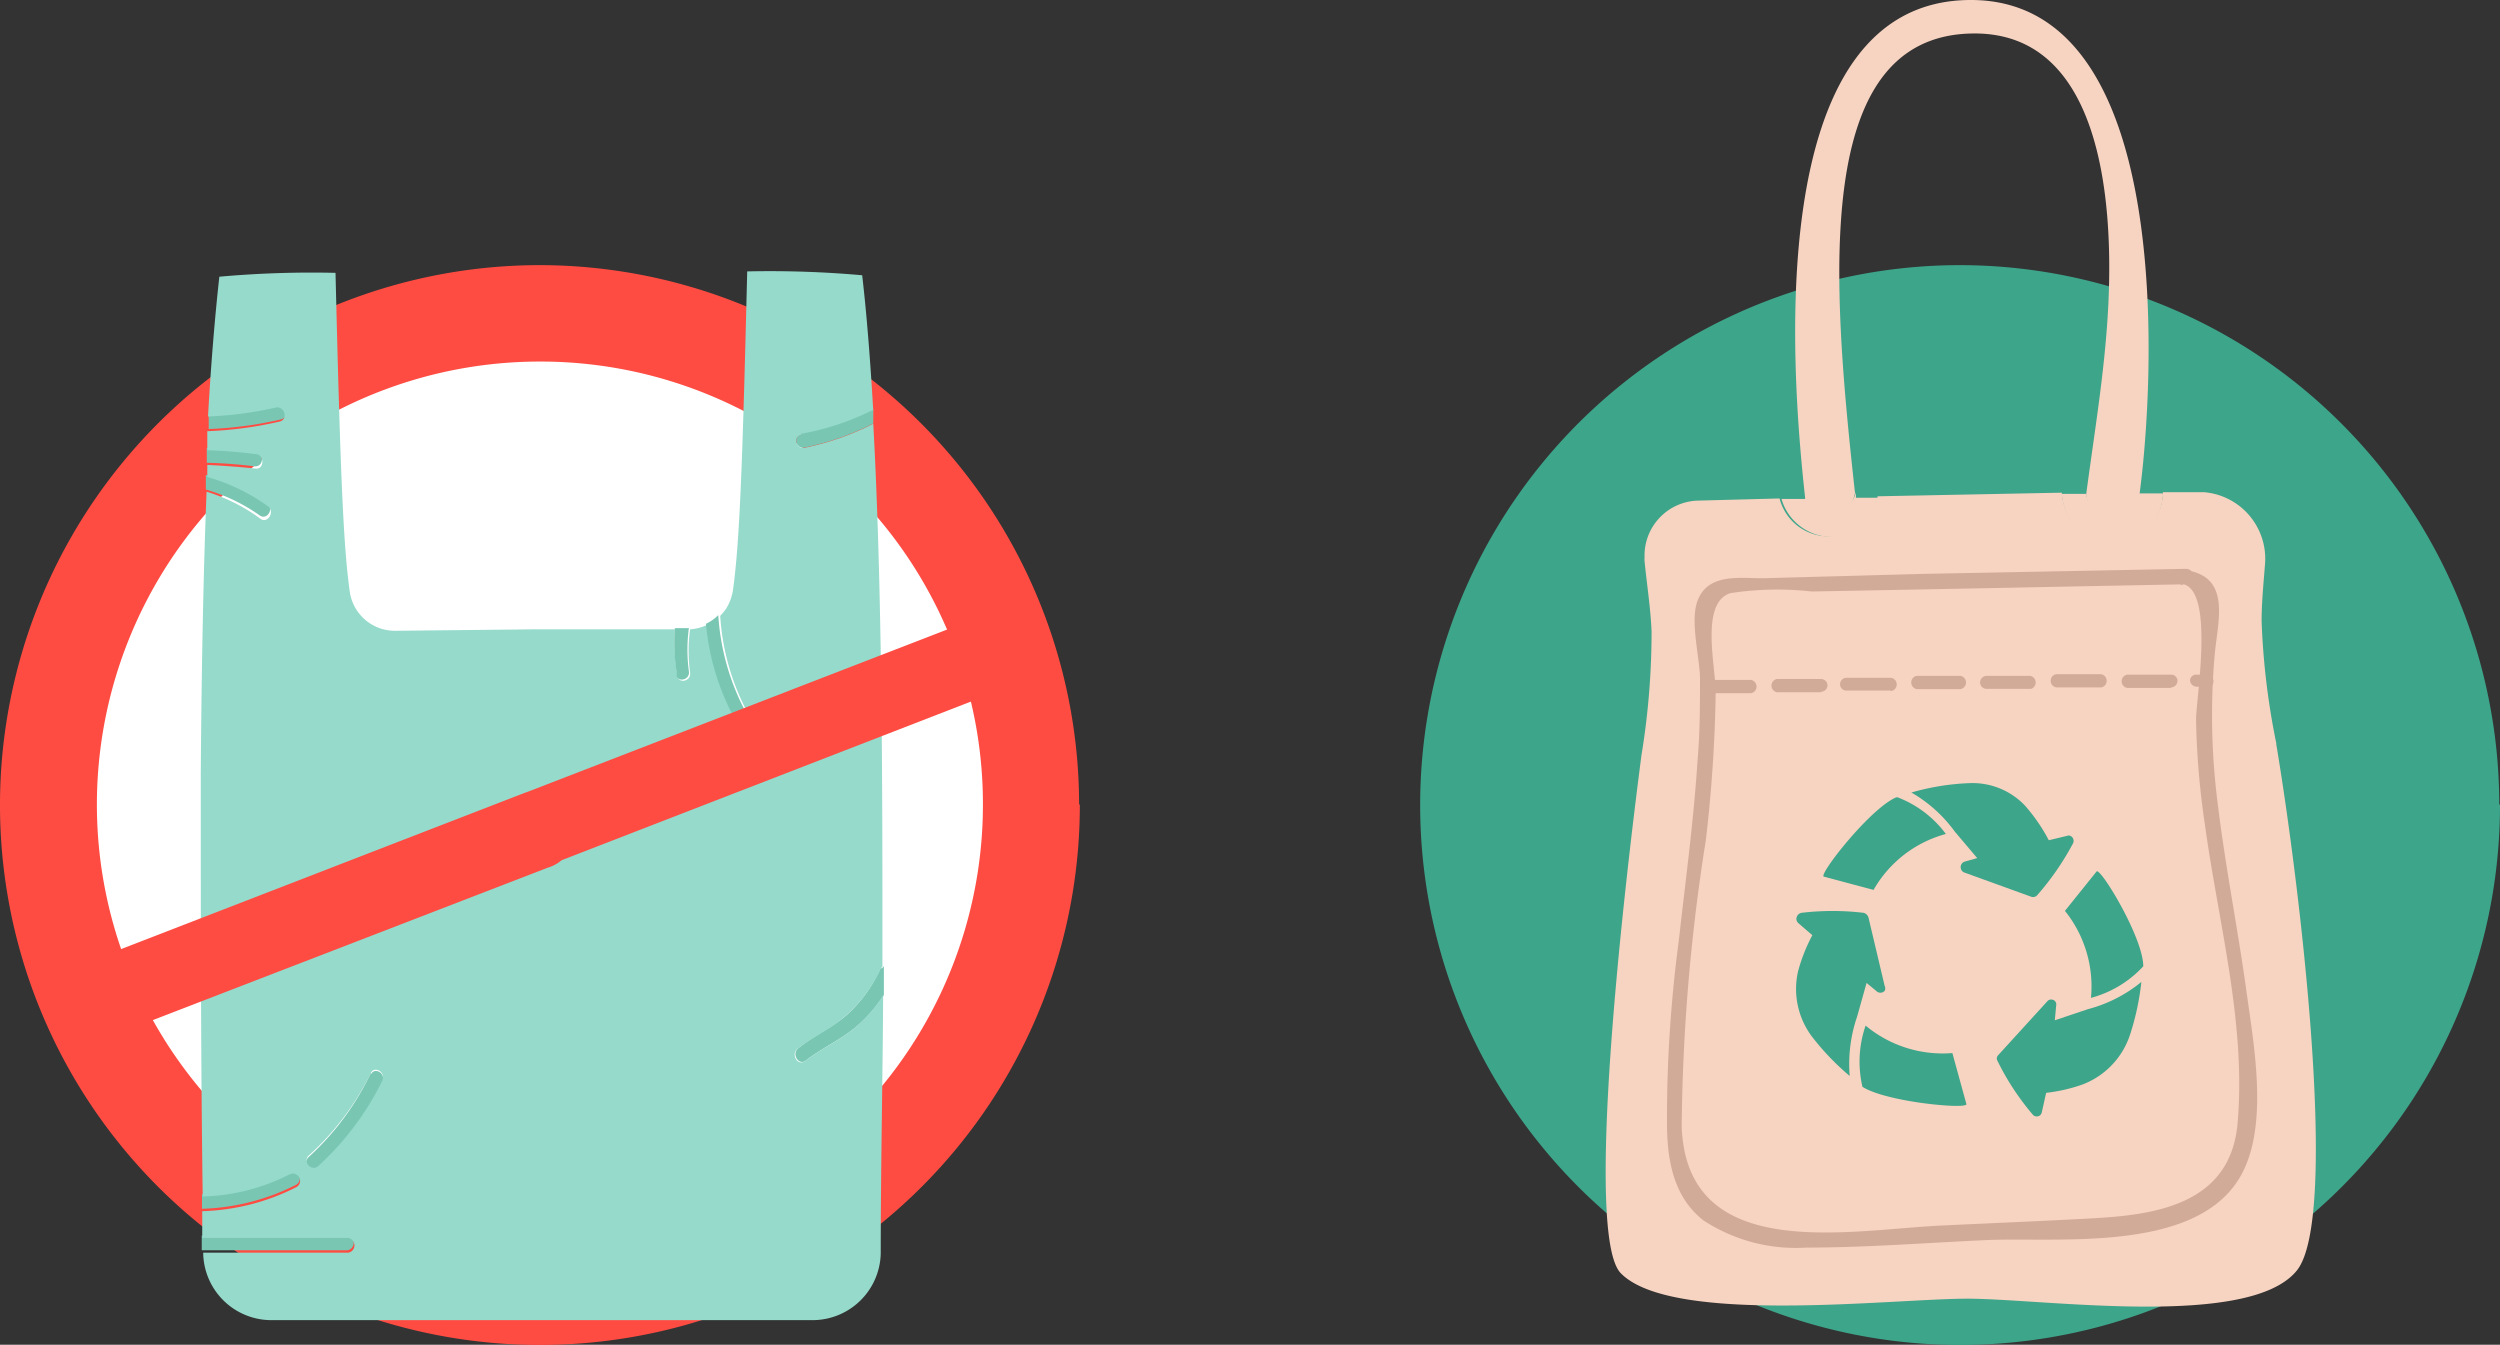
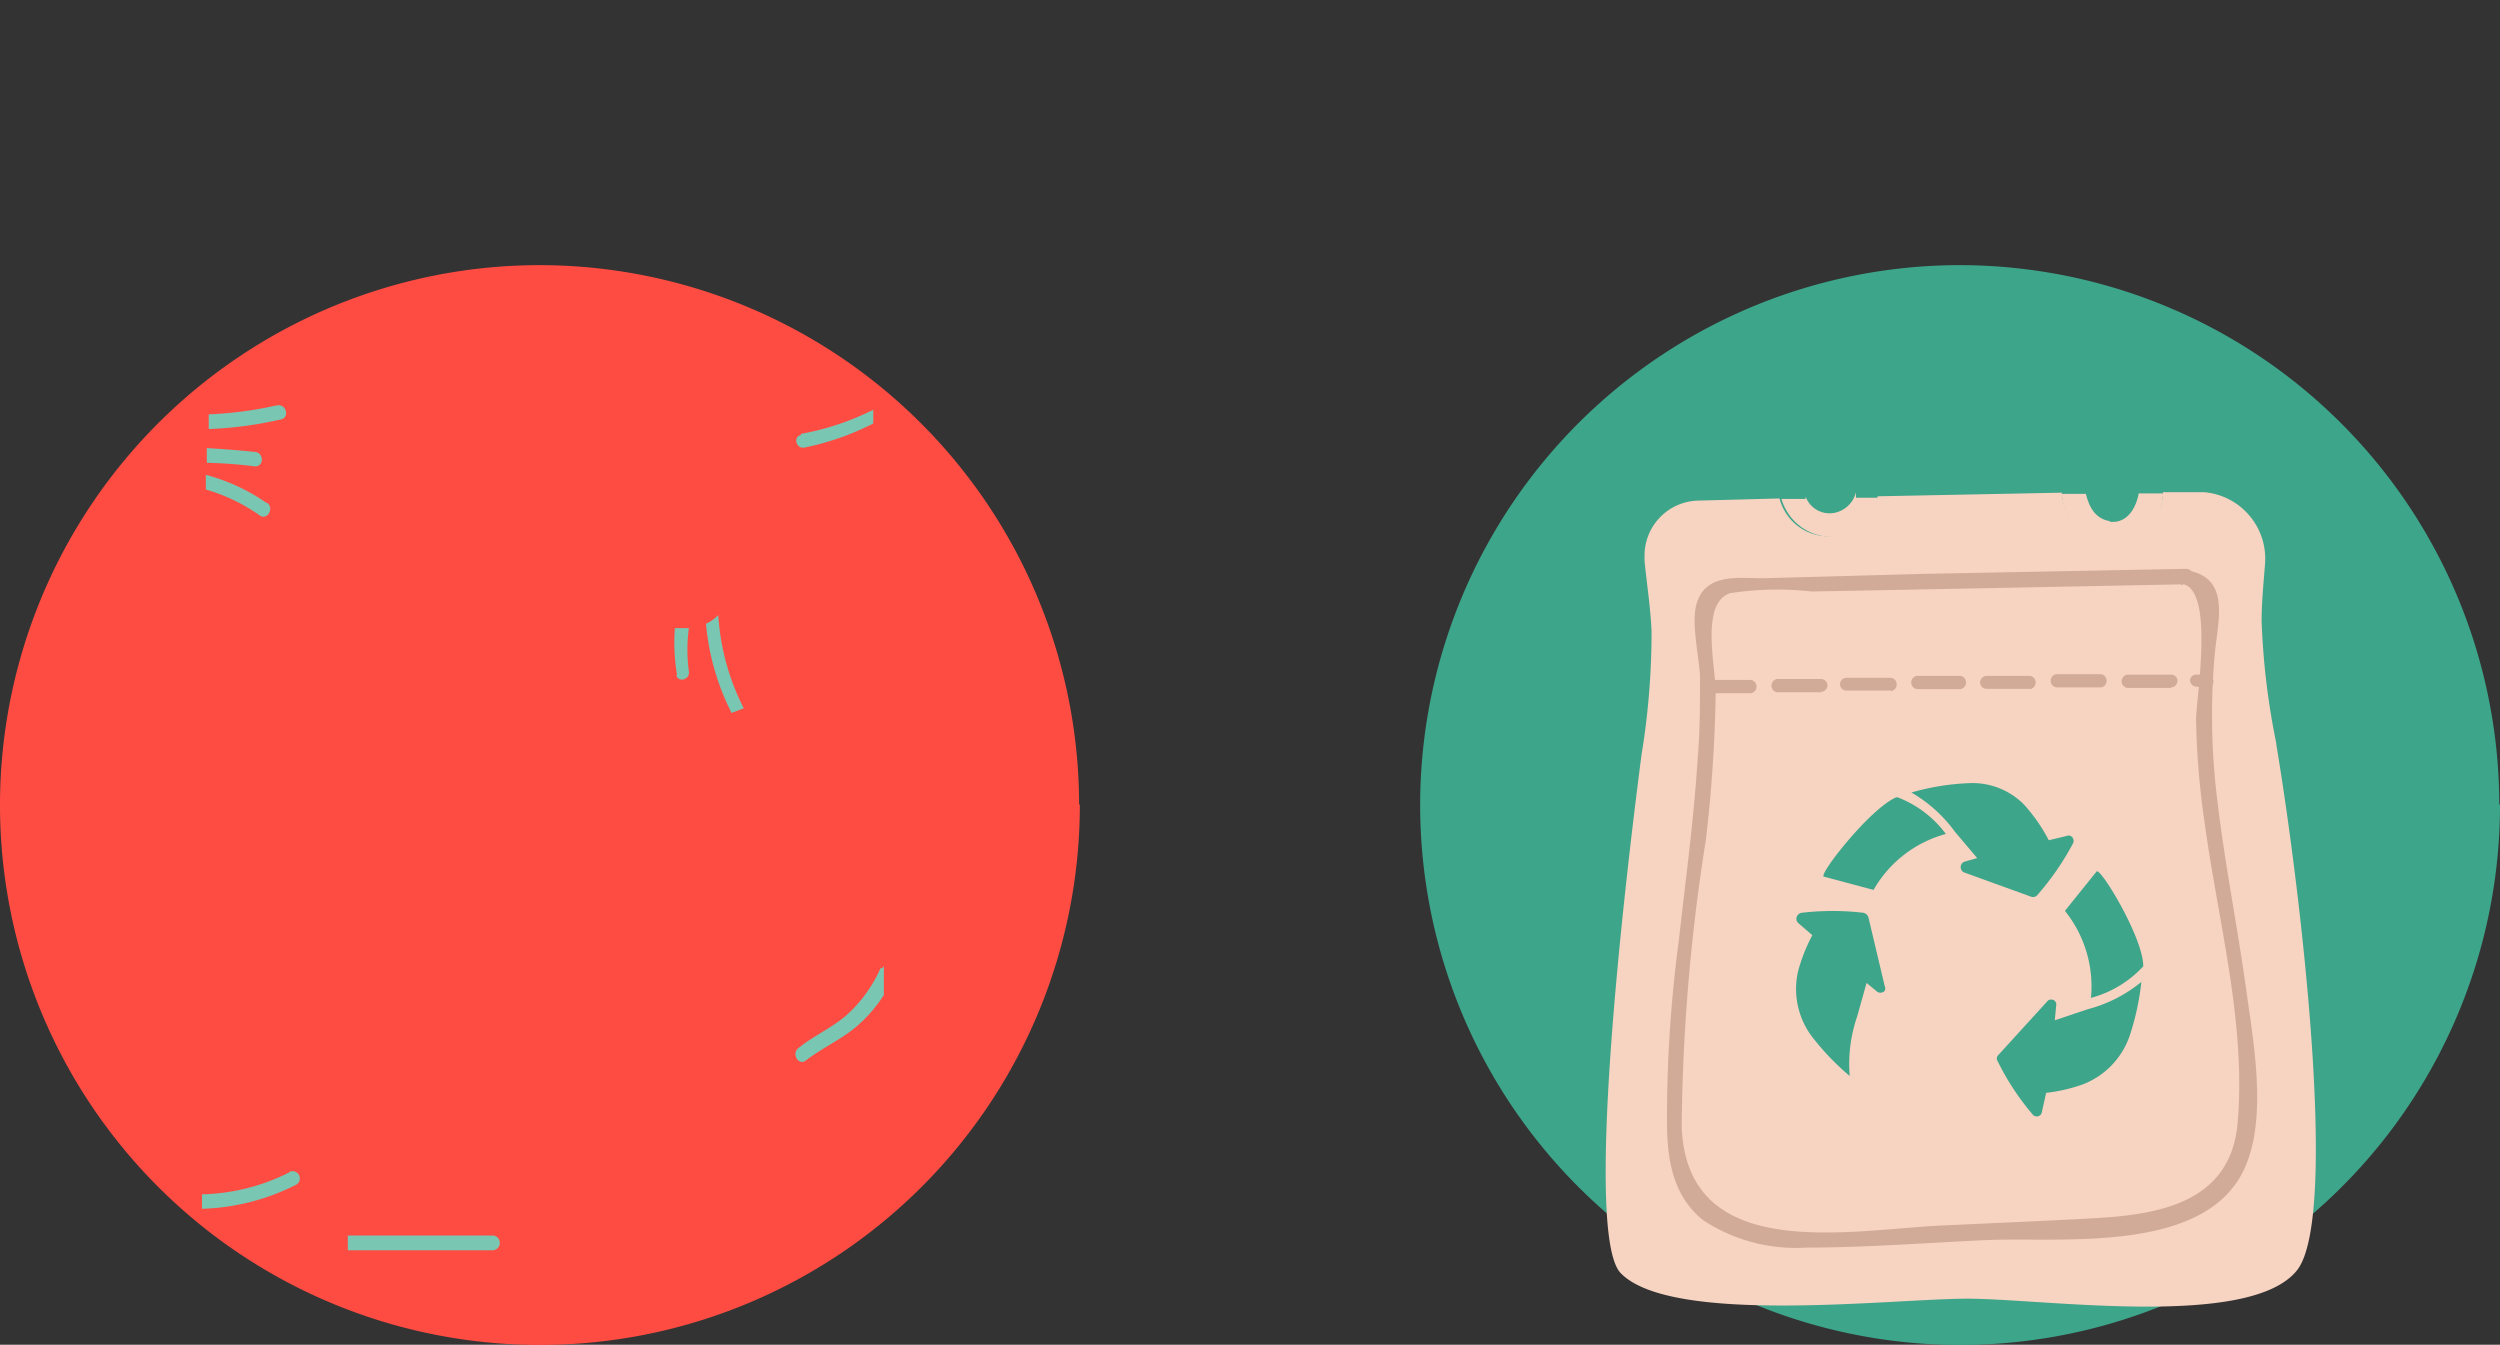
<svg xmlns="http://www.w3.org/2000/svg" id="レイヤー_1" data-name="レイヤー 1" viewBox="0 0 103.72 55.79">
  <rect x="0" y="0" width="103.72" height="55.79" fill="#333333" stroke="none" />
  <defs>
    <style>.cls-1{fill:#3da58a;}.cls-2{fill:#f7d3c1;}.cls-3{fill:#d2ab98;}.cls-4{fill:#ff4c43;}.cls-5{fill:#fff;}.cls-6{fill:#79c6b3;}.cls-7{fill:#95dacb;}</style>
  </defs>
  <title>p2</title>
  <path class="cls-1" d="M103.72,33.36A22.4,22.4,0,1,1,81.29,11h0a22.4,22.4,0,0,1,22.4,22.4h0" />
  <path class="cls-2" d="M94.45,30.89a30.47,30.47,0,0,1-.62-5.12c0-.78.08-1.57.14-2.35a2.77,2.77,0,0,0-2.53-3H89.73a.33.33,0,0,1,0,.14,2.18,2.18,0,0,1-2.32,2,2.32,2.32,0,0,1-1.87-2.12l-7.64.15a2.09,2.09,0,0,1-4.07.09l-3.41.09a2.28,2.28,0,0,0-2.19,2.37.76.76,0,0,0,0,.15c.1,1,.25,1.94.29,2.91a31.64,31.64,0,0,1-.42,5.14c-.76,5.84-2.37,19.92-.86,21.48,2.1,2.16,11.18,1.07,14.34,1.06s11.77,1.28,13.72-1.18c1.77-2.24.11-16.06-.87-21.87" />
-   <path class="cls-2" d="M76.07,21.45a1.24,1.24,0,0,0,.89-1C76,11.7,75.15,1.52,81.8,1.39c5.31-.11,5.89,6.74,5.67,11.25-.13,2.67-.57,5.24-.92,7.88v.05c.13.61.39,1.17,1,1.27s1.11-.61,1.22-1.3v-.08C89.38,15.9,90.3,0,81.77,0c-8.84,0-7.4,15.93-6.87,20.73a1.06,1.06,0,0,0,1.19.73" />
  <path class="cls-2" d="M76.2,22.3a2.16,2.16,0,0,0,1.71-1.65H77v-.23a1.15,1.15,0,0,1-.91.86,1.06,1.06,0,0,1-1.18-.68v.1h-1a2.18,2.18,0,0,0,2.36,1.56" />
  <path class="cls-2" d="M87.54,21.62c-.61-.09-.87-.59-1-1.13h-1a2.32,2.32,0,0,0,1.87,2.12,2.18,2.18,0,0,0,2.32-2,.33.33,0,0,0,0-.14h-1c-.11.63-.51,1.28-1.22,1.17" />
  <path class="cls-3" d="M90.54,24.23c1.35.22.57,4.74.57,5.64a33.45,33.45,0,0,0,.37,4.36c.56,4.08,1.72,8.26,1.35,12.4-.31,3.36-3.44,3.78-6.09,3.92-2,.11-4,.19-6.08.29C76.8,51,70,52.5,69.77,46.76a79.58,79.58,0,0,1,1-11.89,59.71,59.71,0,0,0,.41-6.13c0-1.11-.65-3.71.6-4.13a12.82,12.82,0,0,1,3.39-.07L81,24.43l9.69-.19a.32.32,0,1,0,0-.64l-10.94.21-6.6.18c-1,0-2.29-.21-2.72.93-.32.83.08,2.31.1,3.2,0,1.13,0,2.27-.1,3.4-.16,2.51-.5,5-.78,7.51a55.65,55.65,0,0,0-.49,7.52c0,1.53.24,3.08,1.51,4.08a7,7,0,0,0,4.28,1.13c2.47,0,5-.2,7.44-.31,3-.14,8.89.59,10.64-2.79,1.1-2.12.45-5.46.15-7.68-.36-2.57-.87-5.12-1.18-7.71a28.65,28.65,0,0,1-.12-6.07c.12-1.41.71-3.24-1.16-3.54-.4-.06-.56.56-.16.62" />
  <path class="cls-3" d="M91.47,28.49h-.34a.28.28,0,0,1-.27-.27.25.25,0,0,1,.27-.23h.37a.28.28,0,1,1,0,.55m-1.44,0H88.25a.28.28,0,0,1,0-.55h1.82a.26.26,0,0,1,.27.25v0a.28.28,0,0,1-.26.28m-2.9,0H85.35a.27.27,0,0,1-.27-.27.27.27,0,0,1,.24-.28h1.81a.27.27,0,0,1,.27.27.27.27,0,0,1-.24.28h0m-2.9.06H82.43a.27.27,0,0,1-.28-.26h0a.28.28,0,0,1,.26-.28h1.82a.28.28,0,0,1,.22.33.28.28,0,0,1-.22.22m-2.89,0H79.52a.28.28,0,0,1,0-.55h1.82a.28.28,0,0,1,.22.33.28.28,0,0,1-.22.22m-2.9.06H76.61a.26.26,0,0,1-.27-.25v0a.27.27,0,0,1,.26-.28h1.82a.27.27,0,0,1,.27.27.27.27,0,0,1-.24.28h0m-2.9.05H73.72a.28.28,0,0,1-.22-.33.28.28,0,0,1,.22-.22h1.82a.27.27,0,0,1,.28.26h0a.27.27,0,0,1-.27.27m-2.89.06H70.84a.28.28,0,0,1-.28-.27.27.27,0,0,1,.26-.28h1.83a.28.28,0,0,1,.22.33.28.28,0,0,1-.22.22" />
  <path class="cls-1" d="M85,34.86a7.2,7.2,0,0,0-1-1.45,3,3,0,0,0-2.26-.92,10,10,0,0,0-2.44.39,5.82,5.82,0,0,1,1.8,1.62h0l.93,1.1-.53.15a.24.24,0,0,0-.14.31.22.22,0,0,0,.14.14l2.76,1a.23.23,0,0,0,.26-.06A11.37,11.37,0,0,0,86,35a.23.23,0,0,0-.1-.32.2.2,0,0,0-.15,0Z" />
  <path class="cls-1" d="M78.67,33.08c-1.1.47-3.26,3.25-3,3.29l2.06.55a4.93,4.93,0,0,1,3-2.32,4.49,4.49,0,0,0-2-1.52" />
  <path class="cls-1" d="M84.89,45.34A6.84,6.84,0,0,0,86.38,45a3.31,3.31,0,0,0,2-2.1,10.66,10.66,0,0,0,.46-2.16,5.85,5.85,0,0,1-2.22,1.13h0l-1.37.46.06-.64a.2.2,0,0,0-.2-.22.19.19,0,0,0-.16.06L82.88,43.8a.2.2,0,0,0,0,.23,10.63,10.63,0,0,0,1.47,2.23.22.22,0,0,0,.3,0,.24.24,0,0,0,.06-.11Z" />
  <path class="cls-1" d="M88.92,40.09c0-1.2-1.81-4.16-1.94-3.93l-1.31,1.63a5,5,0,0,1,1.08,3.61,4.55,4.55,0,0,0,2.17-1.31" />
  <path class="cls-1" d="M75.19,38.8a7.12,7.12,0,0,0-.59,1.49A3.29,3.29,0,0,0,75.17,43a10.59,10.59,0,0,0,1.57,1.64,6.08,6.08,0,0,1,.31-2.47h0l.39-1.39.4.33a.24.24,0,0,0,.35,0,.23.23,0,0,0,0-.21l-.67-2.83a.28.28,0,0,0-.21-.2,11,11,0,0,0-2.56,0,.26.26,0,0,0-.22.28.27.27,0,0,0,.07.14Z" />
-   <path class="cls-1" d="M77.27,45.09c1,.64,4.43.95,4.31.71L81,43.69a5,5,0,0,1-3.6-1.14,4.58,4.58,0,0,0-.13,2.54" />
  <path class="cls-4" d="M44.8,33.36A22.4,22.4,0,1,1,22.37,11h0a22.4,22.4,0,0,1,22.4,22.4" />
-   <path class="cls-5" d="M40.78,33.36A18.38,18.38,0,1,1,22.39,15h0A18.36,18.36,0,0,1,40.78,33.35v0" />
  <path class="cls-6" d="M11.47,16.82a15.56,15.56,0,0,1-2.81.37v.61a16,16,0,0,0,3-.4c.37-.08.21-.66-.16-.58" />
  <path class="cls-6" d="M10.58,18.75c-.67-.07-1.33-.12-2-.16v.61a19,19,0,0,1,2,.15c.38,0,.38-.56,0-.6" />
  <path class="cls-6" d="M11.05,20.86A8,8,0,0,0,8.54,19.7v.61a7.41,7.41,0,0,1,2.23,1.07c.32.23.62-.3.31-.52" />
  <path class="cls-6" d="M36.53,40.17a5.74,5.74,0,0,1-1.4,1.94c-.62.54-1.39.87-2,1.37-.31.23,0,.75.3.52.7-.54,1.5-.88,2.16-1.46a5.91,5.91,0,0,0,1.08-1.26V40.09a.27.27,0,0,0-.07.08" />
-   <path class="cls-6" d="M14.43,51.26H8.37v.61h6.05a.31.31,0,0,0,.25-.36.3.3,0,0,0-.25-.25" />
+   <path class="cls-6" d="M14.43,51.26v.61h6.05a.31.31,0,0,0,.25-.36.3.3,0,0,0-.25-.25" />
  <path class="cls-6" d="M12,48.64a8.43,8.43,0,0,1-3.62.91v.6a9.18,9.18,0,0,0,3.91-1,.3.3,0,1,0-.3-.52h0" />
-   <path class="cls-7" d="M33.23,18.05a11,11,0,0,0,3-1c-.12-2.07-.27-4-.46-5.63A43,43,0,0,0,31,11.26c-.2,8.28-.32,11.27-.59,13.22a2,2,0,0,1-.29.78,2.17,2.17,0,0,1-.24.29,9.85,9.85,0,0,0,1.43,4.53c.19.3-.28.57-.46.27a10.13,10.13,0,0,1-1.48-4.44l-.11.05a1.94,1.94,0,0,1-.63.15,6.71,6.71,0,0,0,0,1.79c.06.35-.46.49-.52.15A7.87,7.87,0,0,1,28,26.11H22.13l-5.72.06a1.89,1.89,0,0,1-1.9-1.63c-.27-1.95-.39-4.94-.59-13.22a43,43,0,0,0-4.82.16c-.19,1.72-.35,3.67-.47,5.8a15.56,15.56,0,0,0,2.81-.37c.37-.08.53.5.16.58a16,16,0,0,1-3,.4v.79a19.69,19.69,0,0,1,2,.16c.38,0,.38.65,0,.6-.68-.07-1.35-.12-2-.15v.5A8,8,0,0,1,11.11,21c.31.22,0,.75-.31.52A7.41,7.41,0,0,0,8.57,20.4c-.14,3.56-.21,7.52-.24,11.72v.71c0,5.35,0,11.07.08,16.81A8.43,8.43,0,0,0,12,48.73a.3.3,0,1,1,.3.52h0a9.18,9.18,0,0,1-3.91,1v1.11h6.06a.31.31,0,0,1,.25.36.3.3,0,0,1-.25.25H8.43v0a2.83,2.83,0,0,0,2.83,2.8H33.71A2.83,2.83,0,0,0,36.54,52c0-3.58.08-7.18.1-10.7a5.91,5.91,0,0,1-1.08,1.26c-.66.58-1.46.92-2.16,1.46-.31.23-.61-.29-.3-.52.65-.5,1.41-.83,2-1.37a5.85,5.85,0,0,0,1.44-1.94.27.27,0,0,1,.07-.08V37.45c0-7.35-.07-14.24-.38-19.87a11.17,11.17,0,0,1-2.86,1c-.34.06-.48-.46-.14-.52M15.86,44.78a11.86,11.86,0,0,1-2.66,3.54c-.26.23-.65-.15-.39-.38a11.27,11.27,0,0,0,2.58-3.43c.15-.31.62,0,.47.27" />
  <path class="cls-6" d="M31.23,30.05a9.85,9.85,0,0,1-1.43-4.53,1.82,1.82,0,0,1-.51.36,10.13,10.13,0,0,0,1.48,4.44c.18.3.65,0,.46-.27" />
  <path class="cls-6" d="M28.06,28c.06.34.58.2.52-.15a6.71,6.71,0,0,1,0-1.79H28A7.87,7.87,0,0,0,28.09,28" />
  <path class="cls-6" d="M33.23,18.05c-.34.06-.2.58.14.52a11.17,11.17,0,0,0,2.86-1V17a11,11,0,0,1-3,1" />
-   <path class="cls-6" d="M15.39,44.51A11.2,11.2,0,0,1,12.81,48c-.26.23.13.61.39.38a11.86,11.86,0,0,0,2.66-3.54c.15-.31-.32-.58-.47-.27" />
  <path class="cls-4" d="M40.61,25.61,3.41,40A1.63,1.63,0,0,0,2.3,42a1.61,1.61,0,0,0,2,1.11h0L22.72,36a1.63,1.63,0,0,0,1.11-2,1.6,1.6,0,0,0-1.95-1.13l-.05,0L3.41,40l.85,3.07,37.2-14.42a1.63,1.63,0,0,0,1.11-2,1.61,1.61,0,0,0-2-1.11h0" />
</svg>